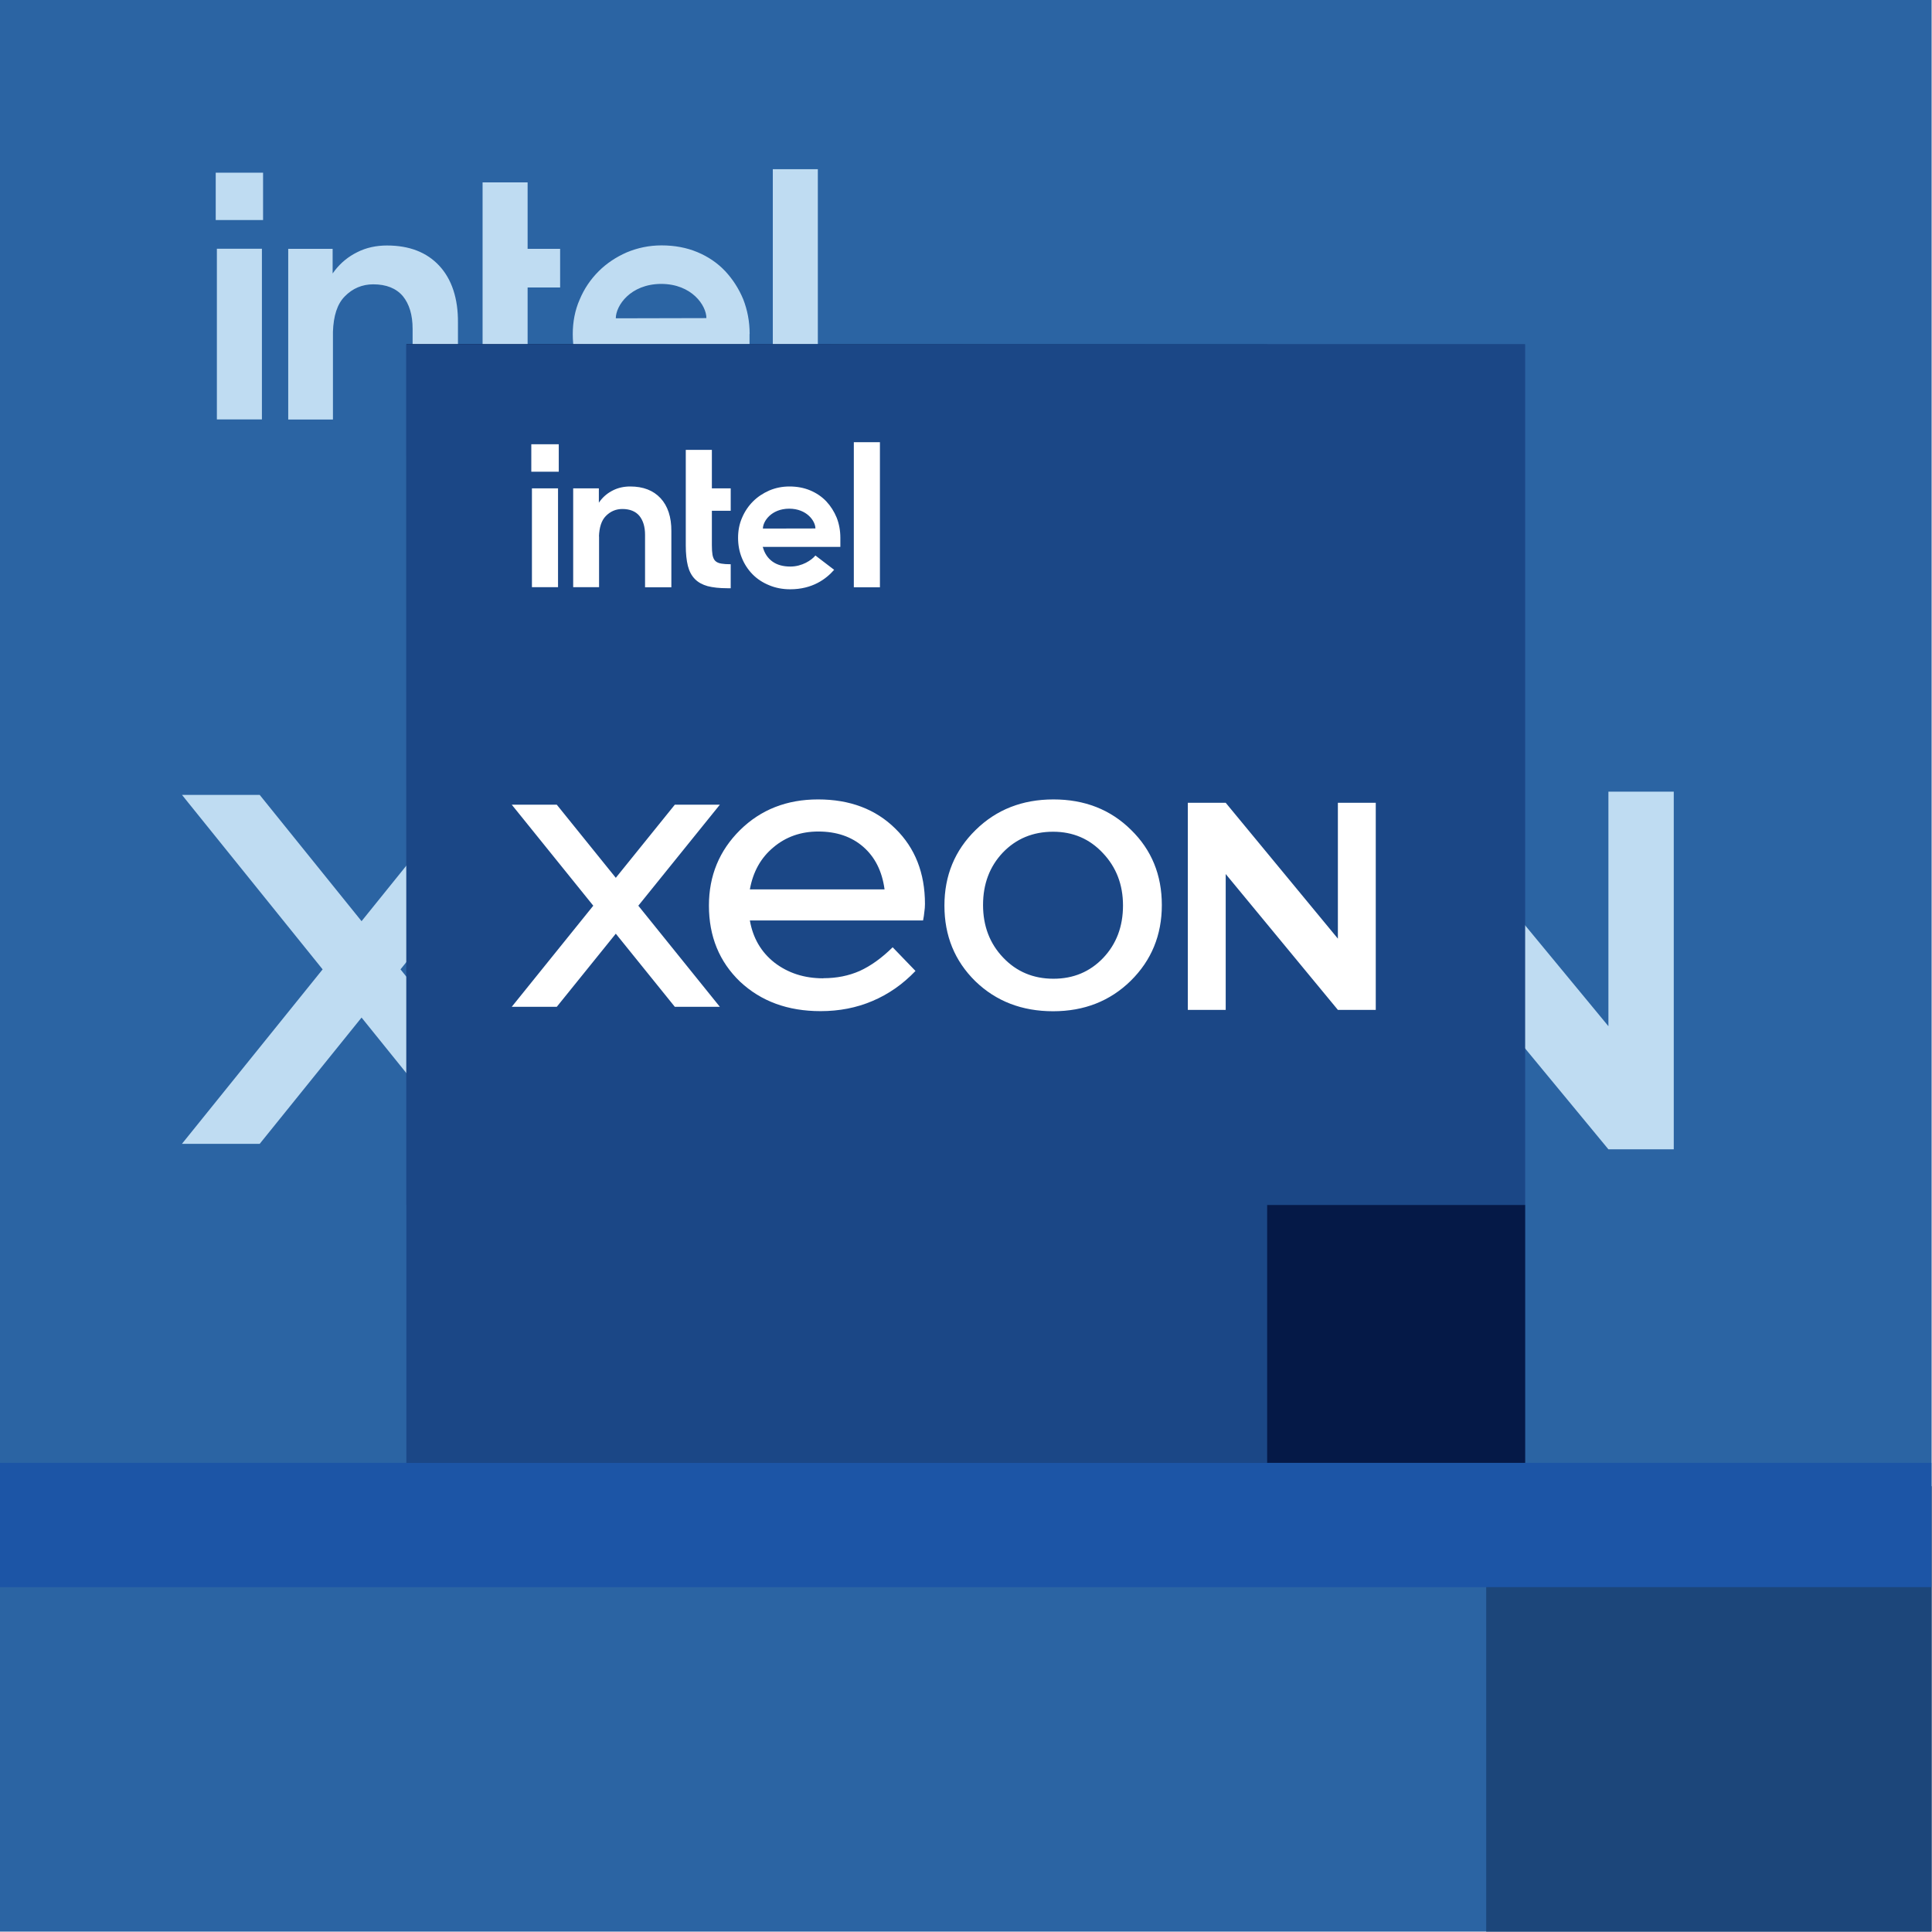
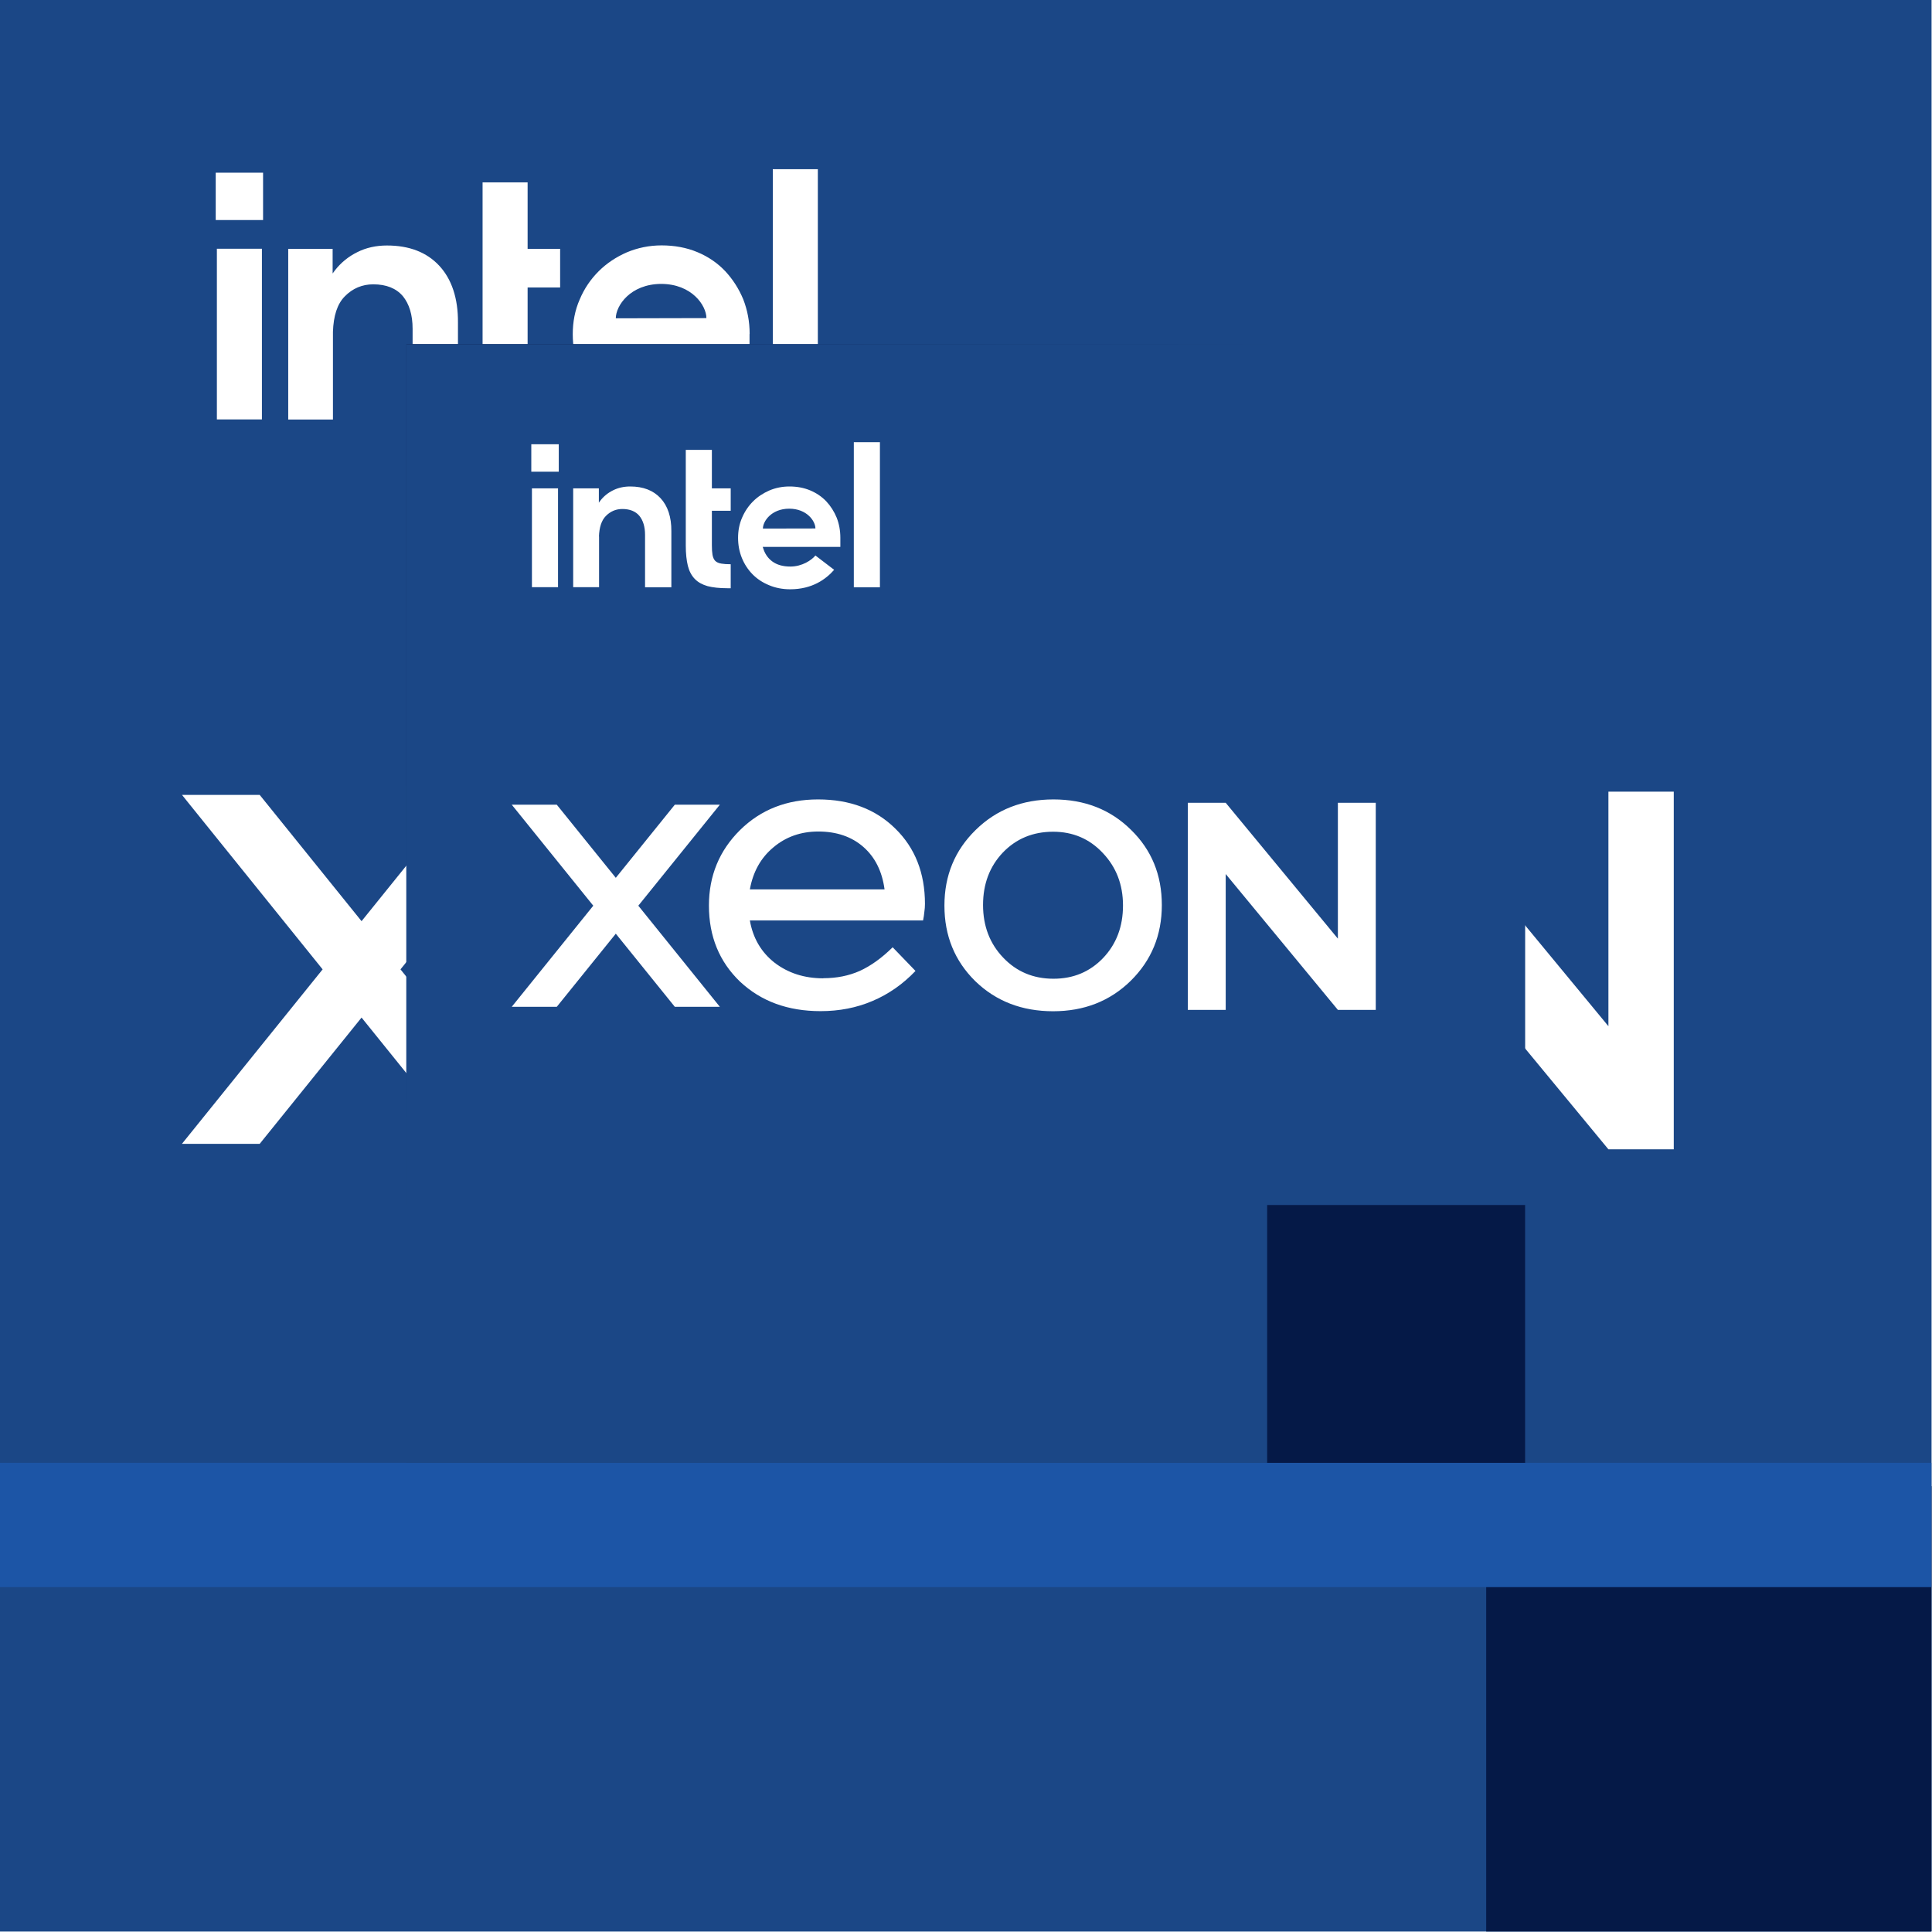
<svg xmlns="http://www.w3.org/2000/svg" xmlns:xlink="http://www.w3.org/1999/xlink" clip-rule="evenodd" fill-rule="evenodd" height="1836" stroke-linejoin="round" stroke-miterlimit="2" width="1836">
  <linearGradient id="a">
    <stop offset="0" stop-color="#06113d" />
    <stop offset=".51" stop-color="#1b4786" />
    <stop offset="1" stop-color="#06113e" />
  </linearGradient>
  <linearGradient id="b" gradientTransform="matrix(1412.35 1412.35 -1412.35 1412.35 0 -0)" gradientUnits="userSpaceOnUse" x1="0" x2="1" xlink:href="#a" y1="0" y2="0" />
  <filter id="c" filterUnits="userSpaceOnUse" height="1909.21" width="1909.21" x="-36.886" y="-36.886">
    <feGaussianBlur in="SourceGraphic" stdDeviation="12.295" />
  </filter>
  <linearGradient id="d" gradientTransform="matrix(817.966 817.966 -817.966 817.966 386.22 327.165)" gradientUnits="userSpaceOnUse" x1="0" x2="1" xlink:href="#a" y1="0" y2="0" />
  <path d="m-5056.78-23142.6h35101.3v30439.3h-35101.3z" fill="none" />
  <path d="m0 327.165h1835.43v1062.99h-1835.43z" fill="#fff" />
  <g fill-rule="nonzero">
    <path d="m0 0h1835.43v1835.43h-1835.43z" fill="#1b4786" />
    <path d="m0 0h1412.35v1412.35h-1412.35z" fill="url(#b)" />
    <path d="m1412.36 1412.36h423.078v423.078h-423.078z" fill="#051947" />
  </g>
  <path d="m205 164.1h45v45h-45zm43.9 234.5h-42.8v-162.2h42.8zm283.4 1.8h-5.6c-13 0-23.9-1.1-32.5-3.5-8.5-2.4-15.5-6.3-20.8-11.7s-9.1-12.7-11.4-21.5c-2.2-9-3.4-20.2-3.4-33.5v-156.9h42.8v63.2h30.9v36.7h-30.9v56.6c0 6.4.3 11.7 1 15.7.8 4.3 2.2 7.5 4.5 9.8 2.2 2.2 5.6 3.8 10.1 4.5 3.8.6 9.1 1 15.4 1v39.8zm244.9-1.6h-42.8v-238h42.8zm-460.8-83.5v83.4h-42.5v-162.2h42.2v23.4l2.2-3c5.8-7.4 12.8-13.1 21.3-17.3 8.3-4.2 17.8-6.3 28.1-6.3 21.2 0 37.8 6.4 49.7 19.2s18 31.1 17.8 54.2v92h-43.1v-86.2c0-13.3-3.2-23.7-9.3-31.1-6.3-7.4-15.7-11.2-28.1-11.2-10.4 0-19.6 3.8-27.1 11.5-7.1 7.2-10.7 18.4-11.2 33.7zm395.9 2.1v15.2h-127.4l.5 1.4c2.7 9.5 7.9 17.2 15.4 22.6 7.5 5.6 17.5 8.3 29.5 8.3 19.2 0 34.6-10.4 41-18.1l30.8 23.4c-13.5 15.4-35.9 31.9-72.1 31.9-12.5 0-24.2-2.2-34.8-6.7-10.6-4.3-19.7-10.4-27.1-18-7.4-7.5-13.3-16.5-17.5-26.8s-6.3-21.3-6.3-33 2.1-22.8 6.6-33c4.3-10.3 10.4-19.2 18-26.8 7.5-7.5 16.5-13.5 26.8-18 10.3-4.3 21.3-6.6 33-6.6 12.3 0 23.7 2.1 34 6.4s19.1 10.3 26.4 18c7.2 7.7 13 16.7 17.2 26.8 4 10.3 6.1 21.2 6.1 32.9zm-127.1-14.9 86.1-.2c0-11.9-13.8-32.5-43.1-32.5-29.3.2-43 20.8-43 32.7z" fill="#fff" />
  <path d="m882.8 921.1c0-49.4 17-90.7 51.1-123.9 34.1-33.6 76.7-50.3 127.8-50.3s93.6 16.6 127.3 49.9c33.8 32.9 50.6 74.1 50.6 123.5s-17 90.8-51.1 124.4c-34.1 33.2-76.5 49.9-127.3 49.9-51.1 0-93.7-16.5-127.8-49.4-33.8-33.2-50.6-74.5-50.6-123.9zm63.4-1c0 34.5 11 63.3 32.9 86.4 22 23.1 49.5 34.7 82.6 34.7 32.8 0 60-11.4 81.6-34.2s32.4-51.4 32.4-85.9c0-34.2-11-62.8-32.9-85.9-22-23.4-49.2-35.1-81.6-35.1-33.1 0-60.6 11.4-82.6 34.2-21.6 22.8-32.4 51.4-32.4 85.9zm-262.1 120.1c21.9 0 41.8-4 59.7-11.9 18.2-8.2 36.3-21.2 54.1-38.9l37.4 38.9c-20.9 21.8-44.5 38.3-70.8 49.4-26 11.1-54.3 16.6-85 16.6-53.6 0-97.6-16.1-132-48.4-34.1-32.6-51.1-74.2-51.1-124.9 0-49.1 17-90.4 51.1-123.9 34.1-33.6 76.7-50.3 128-50.3 52.3 0 94.6 16 127 48 32.4 31.7 48.6 72.8 48.6 123.5 0 4.4-.3 8.9-1 13.3-.3 4.1-1 8.7-2 13.8h-284.3c5.1 28.8 18.5 51.9 40.5 69.3 22.3 17.1 48.9 25.6 79.9 25.6zm-8.1-240.7c-28.7 0-53.3 8.7-73.9 26.1-20.6 17.1-33.4 40-38.4 68.8h221c-4-29.8-15.7-53-34.9-69.8s-43.8-25.2-73.9-25.2zm606.3-47.2h62.1l184.1 222.9v-222.9h62.1v339.9h-62.1l-184.1-222.9v222.9h-62.1zm-1109.4 3.1h73.9l96.8 120 96.8-120h73.9l-133.7 165.8 133.7 165.8h-73.9l-96.8-120-96.8 120h-73.9l133.7-165.8-127.7-158.4-6-7.5z" fill="#fff" />
  <path d="m0 0h1835.43v1835.43h-1835.43z" fill="#499ad9" fill-opacity=".35" fill-rule="nonzero" />
  <g filter="url(#c)">
    <g fill-rule="nonzero">
      <path d="m0 0h1835.43v1835.43h-1835.43z" fill="#1b4786" />
      <path d="m0 0h1412.35v1412.35h-1412.35z" fill="url(#b)" />
      <path d="m1412.36 1412.36h423.078v423.078h-423.078z" fill="#051947" />
    </g>
    <path d="m205 164.1h45v45h-45zm43.9 234.5h-42.8v-162.2h42.8zm283.4 1.8h-5.6c-13 0-23.9-1.1-32.5-3.5-8.5-2.4-15.5-6.3-20.8-11.7s-9.1-12.7-11.4-21.5c-2.2-9-3.4-20.2-3.4-33.5v-156.9h42.8v63.2h30.9v36.7h-30.9v56.6c0 6.4.3 11.7 1 15.7.8 4.3 2.2 7.5 4.5 9.8 2.2 2.2 5.6 3.8 10.1 4.5 3.8.6 9.1 1 15.4 1v39.8zm244.9-1.6h-42.8v-238h42.8zm-460.8-83.5v83.4h-42.5v-162.2h42.2v23.4l2.2-3c5.8-7.4 12.8-13.1 21.3-17.3 8.3-4.2 17.8-6.3 28.1-6.3 21.2 0 37.8 6.4 49.7 19.2s18 31.1 17.8 54.2v92h-43.1v-86.2c0-13.3-3.2-23.7-9.3-31.1-6.3-7.4-15.7-11.2-28.1-11.2-10.4 0-19.6 3.8-27.1 11.5-7.1 7.2-10.7 18.4-11.2 33.7zm395.9 2.1v15.2h-127.4l.5 1.4c2.7 9.5 7.9 17.2 15.4 22.6 7.5 5.6 17.5 8.3 29.5 8.3 19.2 0 34.6-10.4 41-18.1l30.8 23.4c-13.5 15.4-35.9 31.9-72.1 31.9-12.5 0-24.2-2.2-34.8-6.7-10.6-4.3-19.7-10.4-27.1-18-7.4-7.5-13.3-16.5-17.5-26.8s-6.3-21.3-6.3-33 2.1-22.8 6.6-33c4.3-10.3 10.4-19.2 18-26.8 7.5-7.5 16.5-13.5 26.8-18 10.3-4.3 21.3-6.6 33-6.6 12.3 0 23.7 2.1 34 6.4s19.1 10.3 26.4 18c7.2 7.7 13 16.7 17.2 26.8 4 10.3 6.1 21.2 6.1 32.9zm-127.1-14.9 86.1-.2c0-11.9-13.8-32.5-43.1-32.5-29.3.2-43 20.8-43 32.7z" fill="#fff" />
    <path d="m882.8 921.1c0-49.4 17-90.7 51.1-123.9 34.1-33.6 76.7-50.3 127.8-50.3s93.6 16.6 127.3 49.9c33.8 32.9 50.6 74.1 50.6 123.5s-17 90.8-51.1 124.4c-34.1 33.2-76.5 49.9-127.3 49.9-51.1 0-93.7-16.5-127.8-49.4-33.8-33.2-50.6-74.5-50.6-123.9zm63.4-1c0 34.5 11 63.3 32.9 86.4 22 23.1 49.5 34.7 82.6 34.7 32.8 0 60-11.4 81.6-34.2s32.4-51.4 32.4-85.9c0-34.2-11-62.8-32.9-85.9-22-23.4-49.2-35.1-81.6-35.1-33.1 0-60.6 11.4-82.6 34.2-21.6 22.8-32.4 51.4-32.4 85.9zm-262.1 120.1c21.9 0 41.8-4 59.7-11.9 18.2-8.2 36.3-21.2 54.1-38.9l37.4 38.9c-20.9 21.8-44.5 38.3-70.8 49.4-26 11.1-54.3 16.6-85 16.6-53.6 0-97.6-16.1-132-48.4-34.1-32.6-51.1-74.2-51.1-124.9 0-49.1 17-90.4 51.1-123.9 34.1-33.6 76.7-50.3 128-50.3 52.3 0 94.6 16 127 48 32.4 31.7 48.6 72.8 48.6 123.5 0 4.4-.3 8.9-1 13.3-.3 4.1-1 8.7-2 13.8h-284.3c5.1 28.8 18.5 51.9 40.5 69.3 22.3 17.1 48.9 25.6 79.9 25.6zm-8.1-240.7c-28.7 0-53.3 8.7-73.9 26.1-20.6 17.1-33.4 40-38.4 68.8h221c-4-29.8-15.7-53-34.9-69.8s-43.8-25.2-73.9-25.2zm606.3-47.2h62.1l184.1 222.9v-222.9h62.1v339.9h-62.1l-184.1-222.9v222.9h-62.1zm-1109.4 3.1h73.9l96.8 120 96.8-120h73.9l-133.7 165.8 133.7 165.8h-73.9l-96.8-120-96.8 120h-73.9l133.7-165.8-127.7-158.4-6-7.5z" fill="#fff" />
-     <path d="m0 0h1835.43v1835.43h-1835.43z" fill="#499ad9" fill-opacity=".35" fill-rule="nonzero" />
  </g>
  <path d="m0 1390.16h1835.43v118.11h-1835.43z" fill="#1c55a6" />
  <path d="m386.22 327.165h1062.99v1062.99h-1062.99z" fill="#1b4786" fill-rule="nonzero" />
  <path d="m386.22 327.165h817.96v817.962h-817.96z" fill="url(#d)" fill-rule="nonzero" />
  <path d="m1204.19 1145.13h245.026v245.026h-245.026z" fill="#051947" fill-rule="nonzero" />
  <path d="m504.9 422.2h26.1v26.1h-26.1zm25.4 135.8h-24.8v-93.9h24.8zm164.1 1h-3.2c-7.5 0-13.8-.7-18.8-2-4.9-1.4-9-3.6-12.1-6.8s-5.3-7.3-6.6-12.4c-1.3-5.2-2-11.7-2-19.4v-90.9h24.8v36.6h17.9v21.3h-17.9v32.8c0 3.7.2 6.8.6 9.1.5 2.5 1.3 4.4 2.6 5.7s3.3 2.2 5.8 2.6c2.2.4 5.3.6 8.9.6v23zm141.8-.9h-24.8v-137.9h24.8zm-266.9-48.4v48.3h-24.6v-93.9h24.4v13.6l1.3-1.8c3.3-4.3 7.4-7.6 12.3-10 4.8-2.4 10.3-3.6 16.2-3.6 12.3 0 21.9 3.7 28.8 11.1s10.4 18 10.3 31.4v53.3h-25v-49.9c0-7.7-1.9-13.7-5.4-18-3.6-4.3-9.1-6.5-16.2-6.5-6 0-11.3 2.2-15.7 6.7-4.1 4.2-6.2 10.7-6.5 19.5zm229.3 1.2v8.8h-73.8l.3.8c1.6 5.5 4.5 9.9 8.9 13.1s10.1 4.8 17.1 4.8c11.1 0 20.1-6 23.8-10.5l17.8 13.6c-7.8 8.9-20.8 18.5-41.8 18.5-7.2 0-14-1.3-20.1-3.9-6.1-2.5-11.4-6-15.7-10.4s-7.7-9.6-10.1-15.5-3.6-12.3-3.6-19.1 1.2-13.2 3.8-19.1c2.5-5.9 6-11.1 10.4-15.5s9.6-7.8 15.5-10.4c5.9-2.5 12.3-3.8 19.1-3.8 7.1 0 13.7 1.2 19.7 3.7 5.9 2.5 11 5.9 15.3 10.4 4.2 4.5 7.5 9.7 9.9 15.5 2.3 5.9 3.5 12.3 3.5 19zm-73.6-8.6 49.9-.1c0-6.9-8-18.8-25-18.8-17 .1-24.9 12.1-24.9 18.9z" fill="#fff" />
  <path d="m897.5 860.6c0-28.6 9.9-52.5 29.6-71.8 19.7-19.4 44.4-29.1 74-29.1s54.2 9.6 73.7 28.9c19.6 19.1 29.3 42.9 29.3 71.5s-9.9 52.6-29.6 72c-19.7 19.3-44.3 28.9-73.7 28.9-29.6 0-54.3-9.5-74-28.6-19.6-19.3-29.3-43.2-29.3-71.8zm36.7-.6c0 20 6.4 36.7 19.1 50 12.7 13.4 28.7 20.1 47.8 20.1 19 0 34.7-6.6 47.3-19.8 12.5-13.2 18.8-29.8 18.8-49.8 0-19.8-6.4-36.4-19.1-49.8-12.7-13.6-28.5-20.3-47.3-20.3-19.2 0-35.1 6.6-47.8 19.8-12.5 13.2-18.8 29.8-18.8 49.8zm-151.8 69.6c12.7 0 24.2-2.3 34.6-6.9 10.5-4.8 21-12.3 31.3-22.5l21.7 22.5c-12.1 12.7-25.8 22.2-41 28.6-15 6.4-31.4 9.6-49.2 9.6-31.1 0-56.5-9.3-76.5-28-19.7-18.9-29.6-43-29.6-72.3 0-28.4 9.9-52.3 29.6-71.8 19.7-19.4 44.4-29.1 74.1-29.1 30.3 0 54.8 9.3 73.5 27.8 18.7 18.3 28.1 42.2 28.1 71.5 0 2.6-.2 5.1-.6 7.7-.2 2.4-.6 5-1.2 8h-164.6c2.9 16.7 10.7 30.1 23.4 40.1 12.9 9.9 28.3 14.9 46.3 14.9zm-4.7-139.4c-16.6 0-30.9 5-42.8 15.1-11.9 9.9-19.3 23.2-22.3 39.9h128c-2.3-17.2-9.1-30.7-20.2-40.4s-25.4-14.6-42.8-14.6zm351.1-27.3h36l106.6 129.1v-129.1h36v196.8h-36l-106.6-129.1v129.1h-36zm-642.5 1.8h42.8l56.1 69.5 56.1-69.5h42.8l-77.5 96 77.5 96.1h-42.8l-56.1-69.5-56.1 69.5h-42.8l77.5-96.1-74-91.7z" fill="#fff" />
  <path d="m386.22 327.165h1062.99v1062.99h-1062.99z" fill="#1b4786" fill-rule="nonzero" />
  <path d="m386.22 327.165h817.96v817.962h-817.96z" fill="url(#d)" fill-rule="nonzero" />
  <path d="m1204.19 1145.13h245.026v245.026h-245.026z" fill="#051947" fill-rule="nonzero" />
  <path d="m504.9 422.2h26.1v26.1h-26.1zm25.4 135.8h-24.8v-93.9h24.8zm164.1 1h-3.2c-7.5 0-13.8-.7-18.8-2-4.9-1.4-9-3.6-12.1-6.8s-5.3-7.3-6.6-12.4c-1.3-5.2-2-11.7-2-19.4v-90.9h24.8v36.6h17.9v21.3h-17.9v32.8c0 3.7.2 6.8.6 9.1.5 2.5 1.3 4.4 2.6 5.7s3.3 2.2 5.8 2.6c2.2.4 5.3.6 8.9.6v23zm141.8-.9h-24.8v-137.9h24.8zm-266.9-48.4v48.3h-24.6v-93.9h24.4v13.6l1.3-1.8c3.3-4.3 7.4-7.6 12.3-10 4.8-2.4 10.3-3.6 16.2-3.6 12.3 0 21.9 3.7 28.8 11.1s10.4 18 10.3 31.4v53.3h-25v-49.9c0-7.7-1.9-13.7-5.4-18-3.6-4.3-9.1-6.5-16.2-6.5-6 0-11.3 2.2-15.7 6.7-4.1 4.2-6.2 10.7-6.5 19.5zm229.3 1.2v8.8h-73.8l.3.8c1.6 5.5 4.5 9.9 8.9 13.1s10.1 4.8 17.1 4.8c11.1 0 20.1-6 23.8-10.5l17.8 13.6c-7.8 8.9-20.8 18.5-41.8 18.5-7.2 0-14-1.3-20.1-3.9-6.1-2.5-11.4-6-15.7-10.4s-7.7-9.6-10.1-15.5-3.6-12.3-3.6-19.1 1.2-13.2 3.8-19.1c2.5-5.9 6-11.1 10.4-15.5s9.6-7.8 15.5-10.4c5.9-2.5 12.3-3.8 19.1-3.8 7.1 0 13.7 1.2 19.7 3.7 5.9 2.5 11 5.9 15.3 10.4 4.2 4.5 7.5 9.7 9.9 15.5 2.3 5.9 3.5 12.3 3.5 19zm-73.6-8.6 49.9-.1c0-6.9-8-18.8-25-18.8-17 .1-24.9 12.1-24.9 18.9z" fill="#fff" />
  <path d="m897.5 860.6c0-28.6 9.9-52.5 29.6-71.8 19.7-19.4 44.4-29.1 74-29.1s54.2 9.6 73.7 28.9c19.6 19.1 29.3 42.9 29.3 71.5s-9.9 52.6-29.6 72c-19.7 19.3-44.3 28.9-73.7 28.9-29.6 0-54.3-9.5-74-28.6-19.6-19.3-29.3-43.2-29.3-71.8zm36.7-.6c0 20 6.4 36.7 19.1 50 12.7 13.4 28.7 20.1 47.8 20.1 19 0 34.7-6.6 47.3-19.8 12.5-13.2 18.8-29.8 18.8-49.8 0-19.8-6.4-36.4-19.1-49.8-12.7-13.6-28.5-20.3-47.3-20.3-19.2 0-35.1 6.6-47.8 19.8-12.5 13.2-18.8 29.8-18.8 49.8zm-151.8 69.6c12.7 0 24.2-2.3 34.6-6.9 10.5-4.8 21-12.3 31.3-22.5l21.7 22.5c-12.1 12.7-25.8 22.2-41 28.6-15 6.4-31.4 9.6-49.2 9.6-31.1 0-56.5-9.3-76.5-28-19.7-18.9-29.6-43-29.6-72.3 0-28.4 9.9-52.3 29.6-71.8 19.7-19.4 44.4-29.1 74.1-29.1 30.3 0 54.8 9.3 73.5 27.8 18.7 18.3 28.1 42.2 28.1 71.5 0 2.6-.2 5.1-.6 7.7-.2 2.4-.6 5-1.2 8h-164.6c2.9 16.7 10.7 30.1 23.4 40.1 12.9 9.9 28.3 14.9 46.3 14.9zm-4.7-139.4c-16.6 0-30.9 5-42.8 15.1-11.9 9.9-19.3 23.2-22.3 39.9h128c-2.3-17.2-9.1-30.7-20.2-40.4s-25.4-14.6-42.8-14.6zm351.1-27.3h36l106.6 129.1v-129.1h36v196.8h-36l-106.6-129.1v129.1h-36zm-642.5 1.8h42.8l56.1 69.5 56.1-69.5h42.8l-77.5 96 77.5 96.1h-42.8l-56.1-69.5-56.1 69.5h-42.8l77.5-96.1-74-91.7z" fill="#fff" />
</svg>